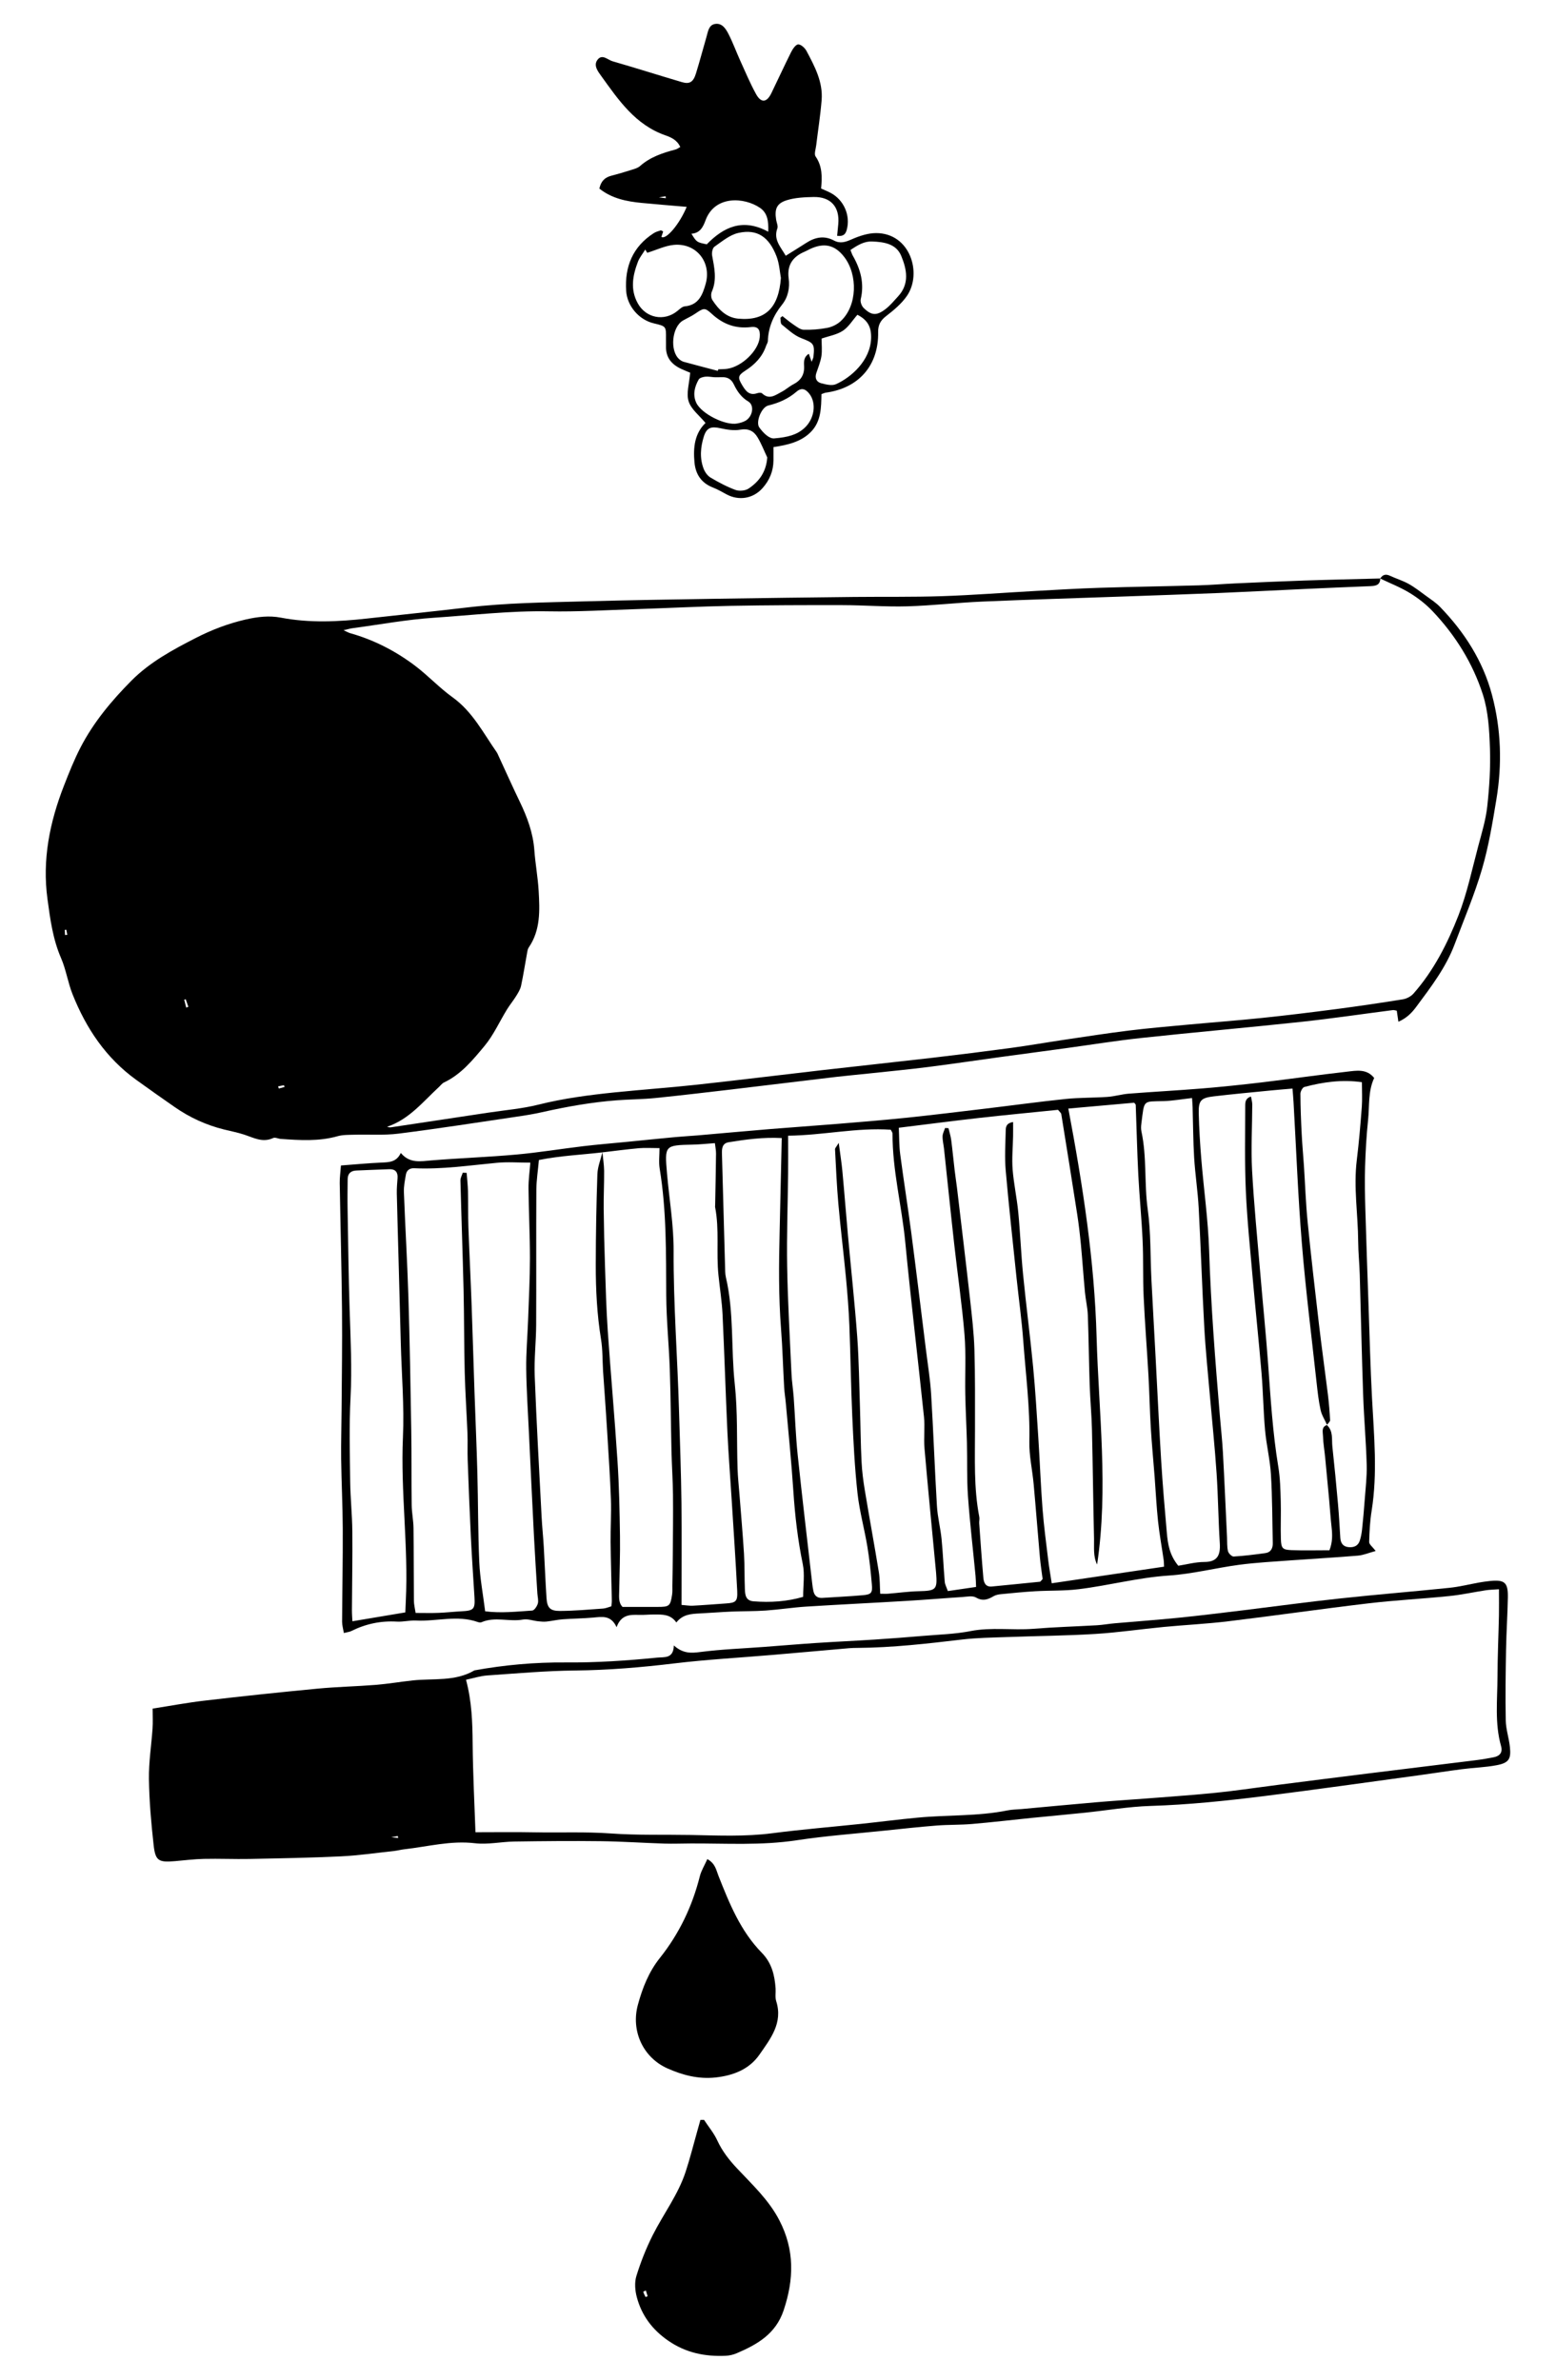
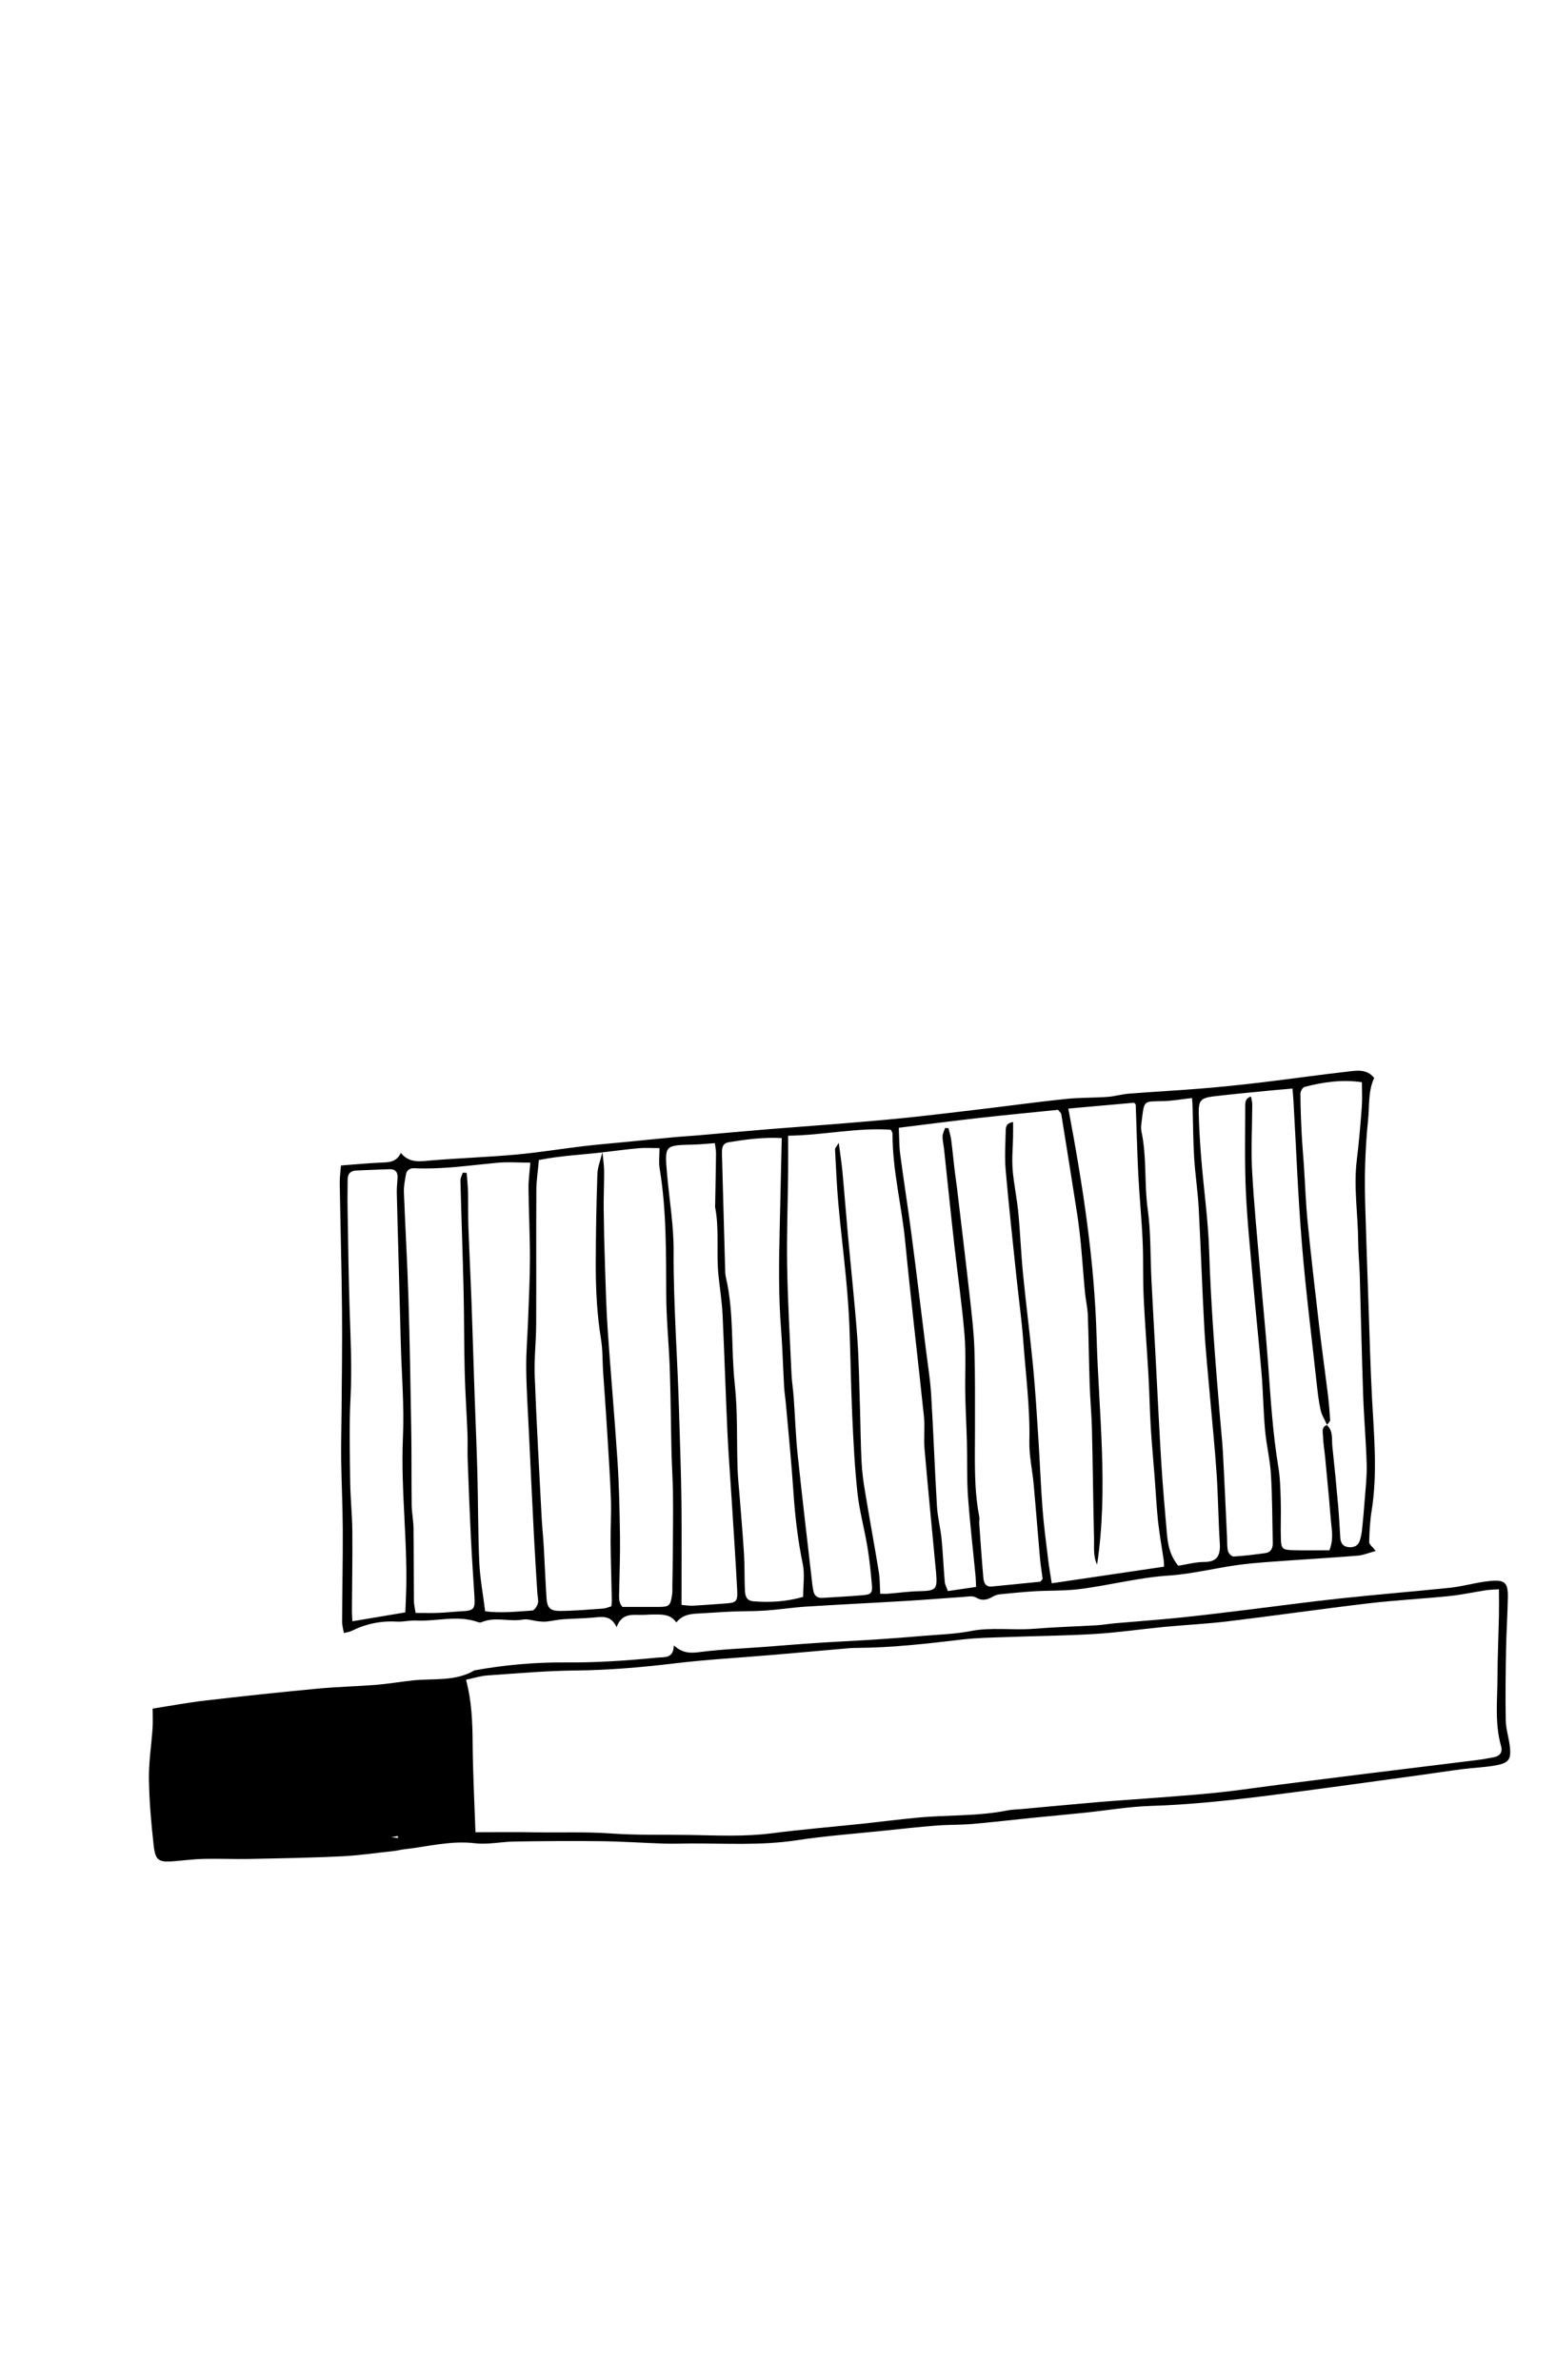
<svg xmlns="http://www.w3.org/2000/svg" version="1.1" id="Layer_1" x="0px" y="0px" width="170px" height="260px" viewBox="0 0 170 260" enable-background="new 0 0 170 260" xml:space="preserve">
  <g>
-     <path d="M150.796,63.209c0.262-0.424,0.6-0.518,1.065-0.302c0.67,0.312,1.39,0.528,2.032,0.883   c0.679,0.379,1.298,0.865,1.928,1.326c0.523,0.381,1.077,0.742,1.522,1.204c2.651,2.74,4.673,5.894,5.659,9.583   c1.006,3.754,1.123,7.606,0.484,11.446c-0.424,2.554-0.845,5.129-1.57,7.607c-0.816,2.788-1.965,5.48-2.987,8.206   c-0.955,2.547-2.593,4.68-4.193,6.835c-0.491,0.663-1.048,1.241-1.955,1.636c-0.075-0.517-0.127-0.854-0.177-1.206   c-0.156-0.025-0.295-0.083-0.423-0.067c-3.354,0.431-6.699,0.929-10.06,1.29c-5.798,0.622-11.61,1.131-17.409,1.754   c-2.762,0.296-5.508,0.742-8.257,1.118c-2.39,0.326-4.781,0.642-7.171,0.97c-2.617,0.356-5.226,0.752-7.842,1.082   c-2.16,0.274-4.332,0.48-6.497,0.711c-1.197,0.129-2.398,0.234-3.597,0.374c-3.593,0.426-7.181,0.87-10.774,1.293   c-2.991,0.353-5.979,0.71-8.977,1.016c-1.383,0.14-2.782,0.14-4.169,0.244c-2.773,0.208-5.502,0.695-8.215,1.305   c-0.901,0.203-1.817,0.353-2.736,0.485c-4.309,0.636-8.615,1.31-12.938,1.855c-1.6,0.201-3.24,0.075-4.863,0.12   c-0.6,0.018-1.223,0-1.79,0.161c-2.057,0.583-4.135,0.442-6.219,0.296c-0.276-0.021-0.605-0.198-0.816-0.1   c-1.162,0.547-2.149-0.035-3.193-0.375c-0.704-0.229-1.437-0.369-2.158-0.548c-1.953-0.482-3.757-1.304-5.405-2.451   c-1.409-0.979-2.811-1.967-4.201-2.971c-3.309-2.383-5.479-5.625-6.966-9.356c-0.511-1.282-0.709-2.693-1.258-3.957   c-0.898-2.069-1.184-4.244-1.481-6.438c-0.588-4.306,0.24-8.397,1.794-12.384c0.554-1.419,1.119-2.845,1.818-4.196   c1.417-2.74,3.382-5.093,5.542-7.273c2.015-2.036,4.518-3.386,7.032-4.674c1.729-0.887,3.534-1.583,5.458-2.024   c1.302-0.297,2.572-0.451,3.853-0.205c3.138,0.603,6.272,0.448,9.415,0.097c3.636-0.408,7.275-0.774,10.904-1.205   c4.288-0.51,8.594-0.555,12.899-0.672c4.814-0.133,9.631-0.208,14.45-0.285c4.996-0.08,9.996-0.14,14.994-0.196   c3.194-0.033,6.39,0.021,9.577-0.085c3.382-0.113,6.755-0.379,10.132-0.565c2.355-0.132,4.712-0.273,7.068-0.348   c3.611-0.116,7.223-0.165,10.834-0.269c1.341-0.037,2.68-0.153,4.019-0.214c2.499-0.113,4.996-0.228,7.494-0.311   c2.775-0.094,5.557-0.151,8.334-0.227c-0.023,0.799-0.6,0.817-1.18,0.843c-2.312,0.095-4.624,0.191-6.938,0.298   c-3.192,0.146-6.381,0.317-9.573,0.45c-3.47,0.143-6.939,0.256-10.411,0.381c-5.142,0.183-10.282,0.332-15.421,0.554   c-2.722,0.119-5.439,0.441-8.161,0.518c-2.359,0.067-4.725-0.127-7.086-0.13c-4.076-0.008-8.152,0.002-12.227,0.079   c-3.429,0.065-6.855,0.246-10.283,0.357c-3.193,0.103-6.393,0.3-9.586,0.24c-4.188-0.077-8.334,0.422-12.495,0.698   c-2.999,0.196-5.974,0.752-8.96,1.152c-0.24,0.03-0.472,0.106-0.951,0.216c0.41,0.184,0.565,0.278,0.734,0.324   c2.574,0.725,4.922,1.933,7.045,3.528c1.437,1.08,2.679,2.429,4.133,3.474c2.186,1.572,3.35,3.899,4.825,6.005   c0.077,0.111,0.129,0.247,0.185,0.372c0.777,1.682,1.535,3.375,2.338,5.043c0.812,1.685,1.45,3.406,1.587,5.3   c0.108,1.479,0.384,2.945,0.469,4.424c0.122,2.133,0.219,4.286-1.08,6.188c-0.124,0.18-0.154,0.433-0.194,0.658   c-0.216,1.177-0.395,2.361-0.646,3.531c-0.084,0.391-0.316,0.76-0.528,1.107c-0.315,0.508-0.7,0.972-1.013,1.48   c-0.82,1.337-1.472,2.812-2.467,4.003c-1.265,1.517-2.545,3.093-4.416,3.975c-0.198,0.093-0.346,0.303-0.517,0.461   c-1.764,1.626-3.28,3.568-5.695,4.376c0.191,0.071,0.326,0.074,0.458,0.055c3.533-0.531,7.062-1.062,10.594-1.596   c1.833-0.279,3.702-0.429,5.49-0.878c2.758-0.691,5.554-1.05,8.362-1.342c2.949-0.304,5.909-0.505,8.856-0.826   c4.563-0.497,9.118-1.063,13.676-1.587c4.048-0.464,8.099-0.894,12.146-1.363c2.849-0.332,5.697-0.688,8.539-1.07   c1.962-0.265,3.91-0.607,5.868-0.899c2.337-0.346,4.674-0.71,7.021-1c2.113-0.261,4.239-0.443,6.361-0.641   c2.722-0.253,5.446-0.456,8.165-0.738c2.722-0.283,5.436-0.616,8.148-0.97c2.435-0.32,4.868-0.677,7.292-1.069   c0.417-0.068,0.892-0.32,1.168-0.636c2.205-2.504,3.704-5.457,4.9-8.516c0.955-2.442,1.491-5.054,2.173-7.604   c0.381-1.428,0.819-2.861,0.98-4.32c0.231-2.104,0.366-4.235,0.294-6.347c-0.068-1.977-0.179-4.036-0.779-5.896   c-1.105-3.419-3.005-6.47-5.495-9.093c-0.726-0.766-1.587-1.435-2.487-1.984C153.009,64.166,151.879,63.729,150.796,63.209    M20.344,110.087c0.078-0.029,0.159-0.057,0.236-0.086c-0.097-0.275-0.195-0.553-0.291-0.828c-0.055,0.017-0.106,0.034-0.161,0.052   L20.344,110.087z M30.383,118.697c0.024,0.078,0.052,0.155,0.079,0.233c0.209-0.059,0.418-0.115,0.63-0.172   c-0.026-0.065-0.06-0.19-0.072-0.188C30.806,118.604,30.592,118.652,30.383,118.697 M7.104,102.158   c0.082-0.006,0.162-0.012,0.245-0.019c-0.037-0.187-0.072-0.374-0.105-0.559c-0.055,0.004-0.112,0.011-0.167,0.017   C7.085,101.784,7.096,101.971,7.104,102.158" />
    <path d="M73.894,177.267c-0.641-0.918-1.537-0.87-2.411-0.872c-0.556-0.004-1.113,0.062-1.67,0.044   c-0.994-0.032-1.953-0.03-2.448,1.342c-0.617-1.346-1.594-1.134-2.564-1.048c-1.108,0.099-2.222,0.104-3.331,0.188   c-0.592,0.044-1.174,0.185-1.762,0.247c-0.308,0.031-0.622,0.001-0.929-0.033c-0.55-0.06-1.119-0.279-1.636-0.188   c-1.505,0.274-3.061-0.351-4.538,0.294c-0.111,0.049-0.282,0.02-0.405-0.023c-2.233-0.794-4.505-0.045-6.756-0.163   c-0.689-0.035-1.39,0.159-2.078,0.118c-1.762-0.104-3.412,0.245-4.984,1.03c-0.191,0.1-0.429,0.116-0.814,0.215   c-0.076-0.461-0.194-0.846-0.192-1.229c0.016-3.386,0.086-6.771,0.071-10.157c-0.009-2.538-0.142-5.075-0.174-7.616   c-0.022-1.803,0.036-3.608,0.046-5.411c0.024-3.61,0.083-7.223,0.047-10.834c-0.045-4.636-0.172-9.273-0.249-13.911   c-0.01-0.592,0.08-1.186,0.133-1.922c1.55-0.117,3.014-0.257,4.48-0.32c0.816-0.036,1.591-0.054,2.059-1.049   c0.979,1.172,2.161,0.913,3.362,0.813c3.091-0.253,6.195-0.361,9.283-0.64c2.442-0.221,4.872-0.625,7.308-0.914   c1.562-0.186,3.131-0.312,4.696-0.466c1.796-0.179,3.596-0.362,5.394-0.531c0.783-0.074,1.568-0.111,2.352-0.178   c2.629-0.227,5.255-0.471,7.884-0.688c2.357-0.194,4.716-0.352,7.072-0.544c2.587-0.213,5.175-0.419,7.754-0.685   c2.903-0.3,5.799-0.655,8.697-1.002c2.946-0.351,5.886-0.757,8.834-1.064c1.516-0.157,3.053-0.119,4.575-0.226   c0.776-0.055,1.538-0.289,2.313-0.352c2.66-0.209,5.328-0.349,7.986-0.566c2.171-0.179,4.339-0.405,6.499-0.661   c3.12-0.373,6.232-0.822,9.355-1.175c1.03-0.115,2.155-0.352,2.981,0.688c-0.681,1.449-0.506,3.044-0.666,4.586   c-0.181,1.705-0.276,3.421-0.329,5.135c-0.046,1.522-0.015,3.049,0.028,4.571c0.104,3.561,0.229,7.118,0.354,10.678   c0.116,3.327,0.199,6.656,0.375,9.98c0.217,4.112,0.619,8.216-0.039,12.327c-0.18,1.127-0.245,2.275-0.271,3.417   c-0.007,0.264,0.373,0.536,0.712,0.983c-0.738,0.2-1.333,0.458-1.946,0.51c-2.441,0.205-4.886,0.337-7.327,0.516   c-1.882,0.14-3.772,0.237-5.644,0.485c-2.572,0.342-5.115,1.006-7.694,1.174c-3.352,0.22-6.576,1.098-9.882,1.496   c-1.558,0.188-3.145,0.126-4.717,0.219c-1.25,0.073-2.495,0.199-3.741,0.321c-0.271,0.027-0.565,0.085-0.797,0.223   c-0.626,0.366-1.178,0.571-1.919,0.141c-0.385-0.223-0.996-0.086-1.503-0.053c-1.987,0.127-3.968,0.298-5.957,0.415   c-3.693,0.223-7.391,0.398-11.085,0.63c-1.478,0.095-2.948,0.327-4.425,0.431c-1.242,0.086-2.494,0.062-3.742,0.114   c-1.156,0.048-2.313,0.145-3.469,0.202C75.523,176.326,74.6,176.369,73.894,177.267 M65.821,125.903   c-2.283,0.269-4.588,0.365-6.944,0.836c-0.103,1.165-0.272,2.22-0.279,3.275c-0.029,4.914,0.005,9.83-0.02,14.743   c-0.01,1.85-0.229,3.705-0.159,5.552c0.195,5.139,0.488,10.273,0.753,15.409c0.058,1.109,0.178,2.216,0.24,3.326   c0.107,1.847,0.174,3.697,0.296,5.546c0.068,1.06,0.383,1.423,1.467,1.418c1.574-0.008,3.145-0.15,4.717-0.261   c0.303-0.021,0.594-0.16,0.902-0.246c0.021-0.265,0.055-0.447,0.05-0.627c-0.042-2.126-0.111-4.25-0.133-6.377   c-0.015-1.572,0.087-3.148,0.033-4.719c-0.084-2.36-0.251-4.716-0.39-7.074c-0.09-1.524-0.2-3.048-0.303-4.571   c-0.051-0.782-0.113-1.565-0.165-2.35c-0.069-1.153-0.036-2.324-0.222-3.459c-0.441-2.704-0.578-5.429-0.574-8.156   c0.005-3.294,0.064-6.584,0.177-9.877c0.027-0.803,0.358-1.598,0.55-2.397c0.063,0.675,0.178,1.352,0.186,2.028   c0.01,1.386-0.062,2.771-0.047,4.156c0.022,2.081,0.07,4.16,0.143,6.237c0.076,2.359,0.139,4.718,0.3,7.071   c0.328,4.754,0.758,9.501,1.066,14.256c0.178,2.723,0.231,5.455,0.271,8.184c0.029,1.989-0.049,3.979-0.084,5.968   c-0.011,0.643-0.102,1.301,0.362,1.773c1.325,0,2.569-0.001,3.817,0c1.294,0.001,1.407-0.083,1.598-1.337   c0.05-0.314,0.025-0.641,0.029-0.965c0.019-1.15,0.043-2.301,0.049-3.453c0.016-2.166,0.042-4.334,0.02-6.501   c-0.018-1.573-0.125-3.144-0.164-4.718c-0.068-3.003-0.083-6.006-0.186-9.009c-0.092-2.682-0.371-5.356-0.387-8.033   c-0.026-4.639,0.039-9.271-0.717-13.871c-0.117-0.706-0.018-1.446-0.018-2.24c-0.883,0-1.572-0.05-2.253,0.01   C68.473,125.57,67.146,125.748,65.821,125.903 M144.967,155.699c0.717,0.654,0.513,1.549,0.601,2.355   c0.23,2.114,0.433,4.23,0.621,6.347c0.107,1.2,0.166,2.403,0.245,3.606c0.037,0.579,0.288,0.973,0.911,1.03   c0.564,0.049,1.027-0.128,1.215-0.701c0.127-0.391,0.206-0.808,0.25-1.219c0.113-1.055,0.208-2.117,0.285-3.179   c0.093-1.292,0.258-2.59,0.223-3.882c-0.069-2.541-0.298-5.075-0.387-7.615c-0.153-4.397-0.244-8.795-0.373-13.192   c-0.035-1.201-0.163-2.404-0.171-3.606c-0.019-2.962-0.516-5.91-0.153-8.883c0.237-1.929,0.401-3.87,0.548-5.809   c0.065-0.863,0.011-1.736,0.011-2.713c-2.137-0.31-4.227-0.026-6.287,0.523c-0.203,0.055-0.432,0.491-0.43,0.75   c0.008,1.478,0.065,2.958,0.142,4.433c0.058,1.157,0.169,2.31,0.244,3.462c0.134,2.034,0.2,4.073,0.403,6.1   c0.369,3.732,0.804,7.458,1.238,11.186c0.301,2.571,0.663,5.137,0.981,7.706c0.11,0.918,0.188,1.843,0.234,2.765   c0.009,0.164-0.218,0.339-0.338,0.509c-0.238-0.54-0.578-1.059-0.701-1.623c-0.218-0.994-0.327-2.015-0.44-3.029   c-0.553-5.062-1.193-10.117-1.607-15.192c-0.422-5.123-0.612-10.268-0.907-15.402c-0.026-0.483-0.074-0.963-0.115-1.493   c-0.924,0.08-1.655,0.138-2.385,0.21c-2.073,0.207-4.15,0.396-6.218,0.641c-1.411,0.167-1.675,0.453-1.638,1.877   c0.041,1.663,0.142,3.328,0.279,4.987c0.273,3.324,0.745,6.642,0.855,9.971c0.192,6.024,0.667,12.022,1.169,18.024   c0.11,1.337,0.26,2.676,0.335,4.016c0.17,3.099,0.302,6.201,0.451,9.301c0.024,0.509-0.013,1.032,0.106,1.519   c0.059,0.239,0.416,0.593,0.617,0.581c1.154-0.067,2.305-0.214,3.449-0.37c0.615-0.084,0.841-0.526,0.827-1.104   c-0.057-2.498-0.049-5.002-0.202-7.493c-0.096-1.611-0.491-3.201-0.639-4.811c-0.187-2.072-0.213-4.16-0.386-6.236   c-0.285-3.407-0.648-6.81-0.951-10.217c-0.282-3.232-0.621-6.466-0.766-9.706c-0.139-3.099-0.067-6.207-0.067-9.313   c0-0.376,0.021-0.828,0.631-1.003c0.057,0.34,0.138,0.604,0.138,0.865c-0.007,2.399-0.147,4.807-0.02,7.197   c0.203,3.745,0.578,7.481,0.894,11.221c0.279,3.321,0.621,6.642,0.861,9.966c0.272,3.744,0.498,7.488,1.11,11.198   c0.204,1.227,0.231,2.488,0.267,3.736c0.043,1.386-0.03,2.779,0.015,4.167c0.034,1.004,0.183,1.166,1.132,1.205   c1.38,0.053,2.764,0.014,4.174,0.014c0.349-0.888,0.325-1.702,0.231-2.531c-0.112-1.014-0.179-2.029-0.269-3.045   c-0.138-1.521-0.282-3.04-0.43-4.558c-0.075-0.785-0.217-1.568-0.238-2.354C144.534,156.472,144.339,155.916,144.967,155.699    M116.72,121.119c1.578,8.368,2.856,16.612,3.087,24.931c0.232,8.282,1.304,16.582,0.057,24.882   c-0.445-0.893-0.313-1.854-0.335-2.784c-0.093-3.989-0.134-7.98-0.228-11.968c-0.039-1.621-0.193-3.237-0.249-4.858   c-0.084-2.549-0.107-5.099-0.203-7.646c-0.03-0.823-0.232-1.64-0.311-2.464c-0.163-1.741-0.28-3.486-0.444-5.229   c-0.106-1.098-0.232-2.195-0.4-3.287c-0.568-3.654-1.151-7.308-1.743-10.958c-0.027-0.156-0.21-0.288-0.356-0.481   c-2.861,0.291-5.719,0.562-8.573,0.881c-2.888,0.326-5.771,0.703-8.823,1.078c0.047,1,0.028,1.966,0.154,2.912   c0.375,2.852,0.831,5.692,1.204,8.542c0.554,4.229,1.066,8.463,1.593,12.697c0.204,1.657,0.479,3.31,0.581,4.974   c0.249,4.069,0.39,8.146,0.634,12.214c0.07,1.196,0.381,2.376,0.503,3.573c0.154,1.562,0.216,3.134,0.35,4.696   c0.025,0.302,0.191,0.59,0.337,1.013c1.045-0.153,2.026-0.298,3.086-0.452c-0.023-0.493-0.025-0.854-0.06-1.212   c-0.277-2.902-0.621-5.799-0.827-8.707c-0.136-1.938-0.064-3.889-0.114-5.835c-0.045-1.763-0.145-3.522-0.18-5.283   c-0.043-2.174,0.091-4.359-0.083-6.52c-0.27-3.277-0.752-6.535-1.116-9.806c-0.392-3.497-0.745-6.996-1.122-10.495   c-0.05-0.459-0.17-0.919-0.16-1.377c0.004-0.304,0.177-0.605,0.274-0.908c0.124,0.008,0.249,0.015,0.373,0.023   c0.099,0.425,0.236,0.842,0.295,1.275c0.144,1.098,0.244,2.203,0.376,3.304c0.073,0.645,0.18,1.287,0.257,1.933   c0.484,4.092,0.979,8.181,1.438,12.275c0.2,1.794,0.411,3.596,0.466,5.399c0.087,2.902,0.06,5.813,0.063,8.719   c0.004,3.197-0.146,6.4,0.47,9.568c0.045,0.222-0.026,0.462-0.01,0.693c0.145,1.982,0.279,3.97,0.453,5.951   c0.049,0.516,0.226,1.027,0.939,0.955c1.748-0.174,3.499-0.34,5.248-0.521c0.068-0.007,0.127-0.126,0.29-0.297   c-0.091-0.717-0.224-1.533-0.297-2.352c-0.237-2.672-0.439-5.35-0.684-8.021c-0.143-1.564-0.505-3.128-0.47-4.685   c0.084-3.667-0.398-7.288-0.662-10.924c-0.17-2.306-0.493-4.6-0.735-6.899c-0.407-3.92-0.844-7.838-1.187-11.763   c-0.123-1.429-0.032-2.876,0.001-4.315c0.007-0.375,0.02-0.846,0.807-0.967c0,0.581,0.007,1.072-0.002,1.563   c-0.021,1.202-0.144,2.413-0.05,3.607c0.123,1.568,0.466,3.12,0.617,4.688c0.219,2.257,0.301,4.53,0.525,6.788   c0.332,3.367,0.771,6.721,1.097,10.09c0.247,2.581,0.401,5.176,0.57,7.764c0.167,2.585,0.26,5.175,0.459,7.758   c0.146,1.891,0.401,3.772,0.628,5.657c0.094,0.773,0.234,1.54,0.377,2.478c4.139-0.612,8.188-1.211,12.272-1.815   c-0.018-0.35-0.012-0.53-0.038-0.708c-0.205-1.419-0.467-2.832-0.619-4.256c-0.171-1.611-0.249-3.232-0.372-4.849   c-0.14-1.799-0.312-3.597-0.422-5.397c-0.113-1.895-0.147-3.794-0.253-5.688c-0.162-2.869-0.395-5.73-0.525-8.6   c-0.096-2.033-0.019-4.076-0.113-6.11c-0.105-2.404-0.351-4.802-0.472-7.205c-0.129-2.541-0.186-5.088-0.28-7.632   c-0.003-0.075-0.1-0.146-0.173-0.246C121.633,120.681,119.336,120.886,116.72,121.119 M86.106,124.084   c0,1.591,0.014,2.881-0.002,4.171c-0.035,3.38-0.164,6.761-0.103,10.136c0.067,3.89,0.295,7.777,0.471,11.665   c0.038,0.88,0.182,1.752,0.245,2.631c0.149,2.081,0.215,4.172,0.431,6.245c0.492,4.694,1.057,9.382,1.59,14.071   c0.031,0.277,0.07,0.555,0.128,0.825c0.116,0.525,0.431,0.793,0.994,0.753c1.478-0.102,2.961-0.16,4.437-0.296   c0.897-0.084,1.037-0.253,0.957-1.165c-0.118-1.384-0.263-2.77-0.49-4.14c-0.324-1.957-0.865-3.886-1.08-5.853   c-0.305-2.806-0.446-5.629-0.572-8.449c-0.149-3.288-0.183-6.584-0.315-9.874c-0.071-1.76-0.212-3.519-0.378-5.27   c-0.254-2.675-0.589-5.342-0.825-8.017c-0.176-1.979-0.259-3.968-0.363-5.951c-0.006-0.127,0.146-0.263,0.405-0.699   c0.162,1.252,0.312,2.16,0.396,3.071c0.221,2.355,0.4,4.712,0.614,7.065c0.336,3.69,0.738,7.373,1.012,11.068   c0.187,2.587,0.211,5.188,0.299,7.784c0.061,1.941,0.072,3.887,0.17,5.827c0.051,1.062,0.188,2.124,0.363,3.172   c0.491,2.969,1.04,5.928,1.524,8.896c0.124,0.763,0.104,1.544,0.154,2.377c0.339,0,0.605,0.02,0.868-0.002   c1.108-0.089,2.215-0.247,3.324-0.273c1.925-0.045,2.065-0.16,1.909-2.046c-0.01-0.138-0.026-0.276-0.039-0.414   c-0.413-4.377-0.845-8.75-1.223-13.131c-0.102-1.146,0.059-2.318-0.059-3.462c-0.663-6.364-1.431-12.716-2.044-19.084   c-0.38-3.965-1.407-7.851-1.392-11.858c0.001-0.122-0.108-0.244-0.194-0.425C93.614,123.178,89.982,124.034,86.106,124.084    M50.559,128.125c0.141,0.007,0.282,0.013,0.424,0.021c0.05,0.665,0.129,1.334,0.146,2.003c0.029,1.295,0.001,2.594,0.045,3.889   c0.104,2.863,0.25,5.729,0.354,8.593c0.116,3.15,0.203,6.299,0.312,9.447c0.102,2.96,0.237,5.919,0.315,8.881   c0.087,3.238,0.064,6.484,0.209,9.721c0.075,1.746,0.405,3.479,0.642,5.368c1.75,0.22,3.45,0.028,5.139-0.083   c0.229-0.016,0.529-0.466,0.615-0.767c0.091-0.335-0.026-0.73-0.05-1.098c-0.125-2.079-0.265-4.157-0.371-6.237   c-0.196-3.789-0.373-7.58-0.554-11.373c-0.108-2.312-0.267-4.627-0.294-6.941c-0.021-1.757,0.139-3.516,0.203-5.273   c0.081-2.268,0.202-4.537,0.204-6.806c0.002-2.544-0.133-5.088-0.156-7.632c-0.01-0.949,0.133-1.898,0.199-2.81   c-1.281,0-2.489-0.097-3.677,0.019c-2.999,0.281-5.983,0.732-9.01,0.591c-0.481-0.024-0.823,0.217-0.906,0.687   c-0.111,0.638-0.245,1.288-0.22,1.928c0.145,3.841,0.376,7.68,0.494,11.521c0.148,4.82,0.231,9.644,0.309,14.466   c0.046,2.736,0.011,5.475,0.047,8.211c0.012,0.831,0.188,1.66,0.2,2.491c0.032,2.644,0.018,5.287,0.042,7.933   c0.004,0.438,0.118,0.872,0.188,1.35c0.941,0,1.727,0.024,2.508-0.008c0.835-0.031,1.667-0.129,2.497-0.171   c1.354-0.068,1.507-0.227,1.423-1.585c-0.131-2.165-0.286-4.327-0.39-6.493c-0.139-2.814-0.248-5.632-0.349-8.448   c-0.037-0.97,0.015-1.943-0.024-2.913c-0.089-2.226-0.244-4.449-0.301-6.674c-0.075-3.004-0.056-6.009-0.125-9.012   c-0.095-3.979-0.241-7.954-0.343-11.933C50.298,128.701,50.471,128.411,50.559,128.125 M85.409,124.341   c-2.067-0.11-3.932,0.158-5.791,0.456c-0.726,0.118-0.758,0.696-0.741,1.29c0.116,4.077,0.225,8.155,0.337,12.229   c0.013,0.418,0.001,0.847,0.094,1.248c0.896,3.823,0.547,7.749,0.965,11.617c0.333,3.074,0.208,6.197,0.309,9.3   c0.03,0.924,0.133,1.848,0.206,2.771c0.168,2.169,0.363,4.337,0.496,6.508c0.079,1.293,0.044,2.593,0.098,3.885   c0.025,0.609,0.09,1.238,0.928,1.309c1.855,0.15,3.68,0.029,5.436-0.486c0-1.278,0.189-2.469-0.038-3.573   c-0.547-2.642-0.853-5.297-1.031-7.982c-0.209-3.185-0.535-6.362-0.817-9.543c-0.051-0.599-0.154-1.196-0.188-1.797   c-0.123-2.122-0.174-4.247-0.339-6.367c-0.272-3.51-0.243-7.021-0.157-10.537C85.254,131.289,85.329,127.912,85.409,124.341    M128.733,171.069c0.924-0.144,1.876-0.409,2.831-0.411c1.396-0.002,1.795-0.68,1.704-2.065c-0.164-2.535-0.178-5.083-0.35-7.618   c-0.187-2.818-0.484-5.629-0.728-8.441c-0.214-2.492-0.476-4.979-0.614-7.473c-0.242-4.354-0.378-8.713-0.612-13.067   c-0.099-1.847-0.387-3.687-0.499-5.532c-0.11-1.841-0.112-3.689-0.168-5.534c-0.008-0.265-0.034-0.524-0.062-0.96   c-1.092,0.122-2.089,0.305-3.09,0.335c-2.329,0.065-2.104-0.204-2.45,2.49c-0.037,0.273-0.045,0.565,0.013,0.831   c0.605,2.814,0.291,5.699,0.69,8.541c0.348,2.512,0.272,5.078,0.399,7.62c0.14,2.773,0.301,5.545,0.448,8.317   c0.205,3.828,0.382,7.659,0.617,11.485c0.162,2.63,0.388,5.262,0.62,7.89C127.591,168.677,127.758,169.878,128.733,171.069    M44.283,176.166c0.013-0.329,0.03-0.782,0.052-1.232c0.297-5.976-0.576-11.926-0.312-17.909c0.153-3.418-0.144-6.855-0.235-10.285   c-0.083-3.051-0.159-6.104-0.244-9.157c-0.062-2.403-0.138-4.809-0.191-7.214c-0.011-0.555,0.043-1.112,0.082-1.665   c0.045-0.641-0.248-0.978-0.885-0.96c-1.206,0.035-2.409,0.099-3.612,0.143c-0.617,0.023-0.946,0.33-0.954,0.949   c-0.012,1.061-0.028,2.127-0.009,3.188c0.062,3.656,0.105,7.314,0.22,10.971c0.104,3.238,0.271,6.467,0.102,9.714   c-0.157,3.051-0.074,6.117-0.037,9.176c0.023,1.805,0.217,3.607,0.233,5.409c0.028,2.872-0.029,5.743-0.043,8.615   c-0.003,0.438,0.036,0.875,0.053,1.227C40.41,176.814,42.217,176.511,44.283,176.166 M74.458,175.347   c0.448,0.032,0.849,0.108,1.246,0.087c1.205-0.062,2.404-0.163,3.604-0.245c1.088-0.071,1.292-0.22,1.236-1.372   c-0.17-3.326-0.397-6.651-0.607-9.977c-0.152-2.445-0.347-4.889-0.462-7.335c-0.199-4.298-0.329-8.6-0.533-12.897   c-0.071-1.427-0.299-2.847-0.446-4.271c-0.26-2.484,0.118-4.998-0.371-7.472c-0.008-0.044,0.007-0.093,0.007-0.139   c0.037-1.894,0.077-3.787,0.098-5.682c0.004-0.358-0.073-0.715-0.125-1.149c-0.851,0.061-1.624,0.145-2.401,0.162   c-3.088,0.071-3.097,0.064-2.828,3.167c0.243,2.814,0.734,5.629,0.721,8.441c-0.031,5.846,0.428,11.668,0.59,17.504   c0.095,3.325,0.225,6.649,0.264,9.976C74.494,167.8,74.458,171.455,74.458,175.347" />
    <path d="M16.677,186.678c1.814-0.283,3.764-0.651,5.73-0.879c4.09-0.48,8.189-0.913,12.292-1.303   c2.118-0.203,4.255-0.243,6.379-0.414c1.34-0.109,2.669-0.339,4.006-0.483c2.271-0.243,4.643,0.144,6.75-1.098   c3.293-0.6,6.623-0.893,9.961-0.867c3.343,0.027,6.666-0.193,9.988-0.526c0.791-0.08,1.799,0.146,1.838-1.331   c1.017,0.914,1.911,0.844,2.928,0.712c2.293-0.294,4.611-0.377,6.92-0.551c1.893-0.141,3.785-0.304,5.677-0.429   c2.118-0.141,4.237-0.234,6.355-0.371c1.802-0.116,3.604-0.257,5.403-0.409c1.708-0.146,3.439-0.189,5.114-0.518   c2.304-0.452,4.605-0.07,6.9-0.254c2.307-0.188,4.621-0.251,6.928-0.385c0.648-0.038,1.29-0.158,1.938-0.215   c2.342-0.206,4.686-0.374,7.023-0.61c2.35-0.237,4.695-0.532,7.039-0.814c3.538-0.432,7.069-0.917,10.613-1.296   c3.96-0.428,7.931-0.746,11.895-1.157c1.102-0.112,2.186-0.388,3.279-0.584c0.366-0.063,0.733-0.116,1.104-0.155   c1.646-0.174,2.031,0.139,2.003,1.779c-0.034,1.896-0.163,3.79-0.197,5.688c-0.047,2.591-0.084,5.181-0.033,7.771   c0.019,0.96,0.348,1.909,0.452,2.874c0.149,1.353-0.12,1.764-1.489,2.017c-1.22,0.228-2.474,0.262-3.71,0.422   c-1.513,0.192-3.019,0.436-4.531,0.639c-5.691,0.775-11.38,1.583-17.078,2.299c-4.141,0.517-8.286,0.952-12.467,1.082   c-2.4,0.075-4.792,0.494-7.188,0.741c-1.932,0.201-3.868,0.376-5.8,0.568c-2.167,0.22-4.331,0.479-6.499,0.662   c-1.283,0.11-2.579,0.069-3.864,0.17c-1.889,0.148-3.775,0.357-5.661,0.553c-3.218,0.337-6.455,0.573-9.653,1.059   c-3.838,0.581-7.683,0.333-11.525,0.347c-0.975,0.004-1.949,0.044-2.921,0.014c-2.312-0.074-4.623-0.235-6.933-0.263   c-3.153-0.039-6.307-0.009-9.458,0.038c-1.434,0.021-2.889,0.353-4.293,0.186c-2.642-0.315-5.152,0.372-7.72,0.66   c-0.365,0.04-0.728,0.142-1.095,0.183c-1.931,0.208-3.856,0.494-5.793,0.588c-3.332,0.161-6.672,0.217-10.008,0.285   c-1.666,0.032-3.335-0.045-5.006-0.007c-1.063,0.023-2.124,0.16-3.186,0.25c-1.757,0.146-2.109-0.038-2.299-1.762   c-0.266-2.392-0.479-4.8-0.514-7.202c-0.028-1.844,0.27-3.688,0.396-5.534C16.715,188.188,16.677,187.527,16.677,186.678    M163.768,173.636c-0.642,0.048-1.043,0.052-1.441,0.113c-1.326,0.204-2.647,0.496-3.98,0.632c-2.951,0.302-5.92,0.451-8.864,0.8   c-5.101,0.602-10.183,1.34-15.282,1.955c-2.348,0.285-4.713,0.396-7.068,0.622c-2.491,0.238-4.973,0.608-7.467,0.762   c-3.191,0.196-6.394,0.22-9.588,0.339c-1.667,0.06-3.338,0.078-4.989,0.274c-3.777,0.446-7.555,0.883-11.364,0.911   c-0.326,0.002-0.651,0.007-0.973,0.035c-2.771,0.241-5.539,0.493-8.308,0.729c-3.601,0.307-7.213,0.503-10.797,0.934   c-3.6,0.433-7.19,0.735-10.819,0.773c-3.196,0.033-6.387,0.318-9.58,0.539c-0.76,0.052-1.507,0.297-2.334,0.47   c0.636,2.392,0.704,4.646,0.724,6.925c0.028,3.301,0.201,6.601,0.309,9.734c2.221,0,4.352-0.032,6.476,0.01   c2.771,0.055,5.541-0.074,8.315,0.126c2.901,0.207,5.824,0.114,8.737,0.166c2.96,0.055,5.915,0.195,8.876-0.188   c3.253-0.423,6.527-0.689,9.792-1.034c2.027-0.215,4.053-0.479,6.08-0.669c3.277-0.316,6.59-0.135,9.842-0.792   c0.496-0.102,1.014-0.1,1.522-0.146c2.718-0.25,5.438-0.506,8.163-0.743c1.746-0.15,3.502-0.264,5.254-0.396   c1.847-0.141,3.691-0.274,5.537-0.43c1.289-0.112,2.581-0.235,3.867-0.391c1.791-0.217,3.582-0.48,5.376-0.707   c3.216-0.413,6.434-0.817,9.653-1.219c3.946-0.49,7.896-0.968,11.845-1.46c0.643-0.08,1.282-0.193,1.917-0.316   c0.655-0.127,0.993-0.531,0.802-1.204c-0.711-2.51-0.399-5.07-0.393-7.614c0.008-2.222,0.11-4.445,0.158-6.668   C163.784,175.635,163.768,174.758,163.768,173.636 M43.502,200.812l-0.04-0.211c-0.239,0.041-0.475,0.082-0.714,0.124   C43.001,200.755,43.25,200.783,43.502,200.812" />
-     <path d="M75.405,40.721c-0.21-0.088-0.587-0.236-0.953-0.404c-1.057-0.483-1.721-1.238-1.688-2.472   c0.009-0.278-0.004-0.556-0.002-0.835c0.015-1.363,0.015-1.363-1.324-1.68c-1.631-0.384-2.921-1.89-3.027-3.555   c-0.169-2.657,0.72-4.819,3.008-6.297c0.226-0.146,0.504-0.224,0.763-0.305c0.064-0.02,0.161,0.067,0.273,0.118   c-0.065,0.198-0.134,0.395-0.197,0.592c0.521,0.346,1.987-1.401,2.767-3.282c-1.638-0.142-3.276-0.271-4.917-0.43   c-1.659-0.16-3.271-0.483-4.624-1.567c0.177-0.83,0.617-1.227,1.31-1.405c0.673-0.174,1.343-0.367,2.007-0.581   c0.389-0.128,0.842-0.223,1.134-0.483c1.121-0.991,2.474-1.431,3.871-1.801c0.165-0.041,0.311-0.161,0.517-0.272   c-0.339-0.763-1-1.058-1.617-1.273c-3.295-1.147-5.126-3.858-7.022-6.491c-0.352-0.489-0.882-1.151-0.395-1.777   c0.51-0.658,1.108,0.019,1.635,0.172c2.531,0.731,5.045,1.53,7.574,2.278c0.843,0.25,1.248-0.002,1.537-0.938   c0.413-1.327,0.764-2.677,1.154-4.011c0.167-0.569,0.234-1.297,0.945-1.407c0.762-0.118,1.166,0.531,1.456,1.096   c0.485,0.946,0.85,1.953,1.288,2.923c0.556,1.223,1.076,2.466,1.721,3.639c0.551,1.001,1.17,0.945,1.67-0.08   C85,8.69,85.694,7.17,86.442,5.676c0.172-0.34,0.505-0.822,0.768-0.824c0.306-0.005,0.729,0.388,0.904,0.716   c0.891,1.679,1.812,3.385,1.653,5.372c-0.133,1.656-0.396,3.303-0.595,4.951c-0.048,0.408-0.246,0.946-0.063,1.207   c0.747,1.077,0.716,2.257,0.6,3.499c0.385,0.176,0.724,0.308,1.045,0.479c1.447,0.768,2.182,2.474,1.757,4.029   c-0.123,0.452-0.347,0.757-1.05,0.658c0.041-0.424,0.086-0.854,0.124-1.281c0.171-1.878-0.821-3-2.713-2.958   c-0.96,0.022-1.954,0.063-2.86,0.336c-1.152,0.344-1.402,0.95-1.217,2.142c0.05,0.318,0.232,0.687,0.134,0.951   c-0.446,1.223,0.347,2.004,0.917,2.991c0.782-0.489,1.519-0.941,2.241-1.407c0.966-0.625,1.967-0.826,3.023-0.26   c0.693,0.37,1.278,0.168,1.962-0.137c0.826-0.362,1.763-0.673,2.649-0.673c3.739,0.004,5.056,4.41,3.361,6.869   c-0.588,0.853-1.44,1.56-2.273,2.203c-0.621,0.48-0.879,0.976-0.868,1.75c0.062,3.63-2.108,6.118-5.71,6.611   c-0.133,0.018-0.26,0.084-0.484,0.161c-0.026,1.448-0.027,2.976-1.139,4.114c-1.076,1.106-2.546,1.441-4.102,1.673   c0,0.538,0.002,0.992-0.001,1.446c-0.006,1.167-0.427,2.178-1.196,3.04c-1.024,1.146-2.573,1.405-3.928,0.68   c-0.488-0.26-0.97-0.547-1.483-0.746c-1.27-0.491-1.9-1.438-2.023-2.748c-0.152-1.618,0.013-3.161,1.206-4.307   c-0.667-0.812-1.572-1.492-1.847-2.368C74.958,42.963,75.314,41.881,75.405,40.721 M85.258,34.723   c0.075-0.06,0.15-0.123,0.226-0.184c0.412,0.32,0.813,0.663,1.246,0.953c0.334,0.223,0.711,0.525,1.075,0.535   c0.863,0.021,1.744-0.043,2.59-0.208c0.511-0.101,1.06-0.366,1.443-0.719c1.84-1.685,1.889-5.074,0.406-7.014   c-1.037-1.353-2.23-1.604-3.792-0.856c-0.168,0.082-0.327,0.176-0.498,0.249c-1.304,0.541-1.985,1.442-1.79,2.921   c0.141,1.044-0.058,2.065-0.725,2.895c-0.944,1.175-1.5,2.467-1.547,3.978c-0.006,0.174-0.134,0.343-0.194,0.518   c-0.405,1.195-1.222,2.033-2.27,2.707c-0.82,0.53-0.836,0.761-0.345,1.578c0.372,0.618,0.771,1.188,1.649,0.884   c0.162-0.056,0.436-0.076,0.53,0.018c0.789,0.752,1.468,0.178,2.142-0.17c0.449-0.234,0.832-0.591,1.282-0.824   c0.833-0.433,1.22-1.064,1.163-2.017c-0.03-0.47-0.021-0.993,0.52-1.31c0.105,0.3,0.181,0.516,0.307,0.875   c0.108-0.291,0.183-0.416,0.196-0.545c0.161-1.447,0.012-1.517-1.341-2.047c-0.784-0.305-1.45-0.942-2.122-1.486   C85.258,35.334,85.304,34.974,85.258,34.723 M85.316,30.366c-0.121-0.643-0.167-1.554-0.479-2.362   c-0.811-2.1-2.092-3.016-4.163-2.555c-0.942,0.208-1.789,0.928-2.616,1.505c-0.214,0.149-0.312,0.66-0.255,0.967   c0.241,1.323,0.546,2.621-0.035,3.948c-0.111,0.252-0.088,0.683,0.06,0.91c0.676,1.039,1.54,1.925,2.844,2.04   C83.653,35.083,85.079,33.602,85.316,30.366 M70.495,27.267c-0.32,0.524-0.63,0.892-0.792,1.317   c-0.575,1.502-0.866,3.027-0.029,4.546c0.897,1.633,2.899,2.017,4.33,0.848c0.248-0.201,0.526-0.479,0.811-0.506   c1.521-0.139,1.948-1.278,2.281-2.455c0.668-2.364-1.024-4.489-3.47-4.262c-0.966,0.092-1.898,0.553-2.912,0.864   C70.728,27.641,70.641,27.502,70.495,27.267 M78.423,40.521c0.015-0.055,0.031-0.112,0.048-0.171   c0.324-0.016,0.648-0.009,0.969-0.054c1.616-0.227,3.432-1.988,3.565-3.452c0.075-0.835-0.181-1.205-0.974-1.11   c-1.685,0.203-3.055-0.323-4.289-1.465c-0.753-0.696-0.879-0.613-1.793,0.006c-0.417,0.283-0.883,0.489-1.324,0.741   c-1.221,0.694-1.472,3.329-0.402,4.242c0.136,0.119,0.305,0.224,0.479,0.273C75.939,39.869,77.182,40.194,78.423,40.521    M83.825,49.977c-0.352-0.742-0.646-1.516-1.07-2.214c-0.404-0.67-0.989-0.976-1.879-0.817c-0.69,0.125-1.461-0.002-2.166-0.158   c-0.997-0.217-1.498-0.09-1.811,0.897c-0.363,1.153-0.473,2.37-0.021,3.537c0.141,0.365,0.423,0.761,0.751,0.956   c0.872,0.516,1.777,1.002,2.726,1.351c0.411,0.151,1.065,0.092,1.427-0.146C82.947,52.61,83.72,51.536,83.825,49.977    M92.917,27.314c0.116,0.286,0.163,0.465,0.254,0.618c0.852,1.486,1.278,3.036,0.866,4.765c-0.066,0.28,0.1,0.731,0.314,0.941   c0.86,0.85,1.431,0.88,2.419,0.114c0.503-0.393,0.92-0.9,1.354-1.374c1.267-1.381,0.947-2.958,0.338-4.424   c-0.55-1.323-1.877-1.519-3.167-1.57C94.418,26.347,93.714,26.777,92.917,27.314 M89.762,36.992c0,0.649,0.074,1.302-0.02,1.929   c-0.101,0.633-0.358,1.24-0.561,1.854c-0.18,0.549,0.033,0.965,0.536,1.097c0.521,0.136,1.171,0.299,1.614,0.103   c1.626-0.722,3.766-2.563,3.841-5.024c0.039-1.249-0.403-2-1.497-2.56c-0.547,0.623-0.97,1.343-1.595,1.751   C91.42,36.575,90.564,36.713,89.762,36.992 M78.016,41.214c-0.323-0.023-0.651-0.094-0.969-0.057   c-0.252,0.03-0.609,0.125-0.713,0.309c-0.443,0.785-0.666,1.649-0.273,2.521c0.547,1.213,3.189,2.537,4.49,2.281   c0.314-0.061,0.645-0.147,0.917-0.309c0.776-0.466,0.976-1.681,0.287-2.091c-0.773-0.459-1.22-1.123-1.58-1.87   c-0.281-0.586-0.708-0.819-1.328-0.787C78.572,41.226,78.293,41.213,78.016,41.214 M84.604,47.897   c1.479-0.125,2.452-0.392,3.251-1.103c1.129-1.003,1.376-2.727,0.577-3.762c-0.414-0.539-0.864-0.707-1.405-0.242   c-0.899,0.776-1.933,1.235-3.086,1.513c-0.751,0.18-1.403,1.817-0.984,2.399C83.458,47.394,84.083,47.955,84.604,47.897    M83.933,25.317c0.052-1.193-0.101-2.06-0.897-2.606c-1.738-1.183-4.951-1.378-5.956,1.368c-0.282,0.768-0.615,1.387-1.538,1.46   c0.575,0.926,0.575,0.926,1.672,1.156C79.053,24.813,81.136,23.8,83.933,25.317 M72.749,21.657l-0.034-0.216   c-0.24,0.044-0.48,0.086-0.725,0.128C72.245,21.596,72.497,21.625,72.749,21.657" />
-     <path d="M76.918,231.61c0.492,0.751,1.086,1.454,1.455,2.262c0.536,1.159,1.277,2.107,2.148,3.036   c1.67,1.784,3.475,3.443,4.634,5.688c1.674,3.241,1.589,6.447,0.462,9.819c-0.863,2.585-2.873,3.727-5.116,4.689   c-0.378,0.163-0.806,0.263-1.216,0.281c-2.264,0.102-4.359-0.318-6.291-1.657c-1.732-1.199-2.881-2.744-3.414-4.727   c-0.2-0.734-0.271-1.619-0.053-2.328c0.475-1.538,1.074-3.057,1.801-4.494c1.168-2.311,2.764-4.404,3.579-6.893   c0.478-1.452,0.847-2.938,1.263-4.409c0.121-0.42,0.237-0.839,0.354-1.26L76.918,231.61z M70.529,250.969   c0.075-0.029,0.151-0.059,0.228-0.089c-0.062-0.21-0.127-0.418-0.195-0.63c-0.099,0.053-0.295,0.134-0.289,0.147   C70.342,250.596,70.437,250.781,70.529,250.969" />
-     <path d="M77.28,203.12c0.875,0.483,0.963,1.188,1.215,1.825c1.19,3.019,2.411,6.04,4.727,8.402   c1.104,1.127,1.412,2.457,1.516,3.911c0.029,0.46-0.068,0.957,0.065,1.379c0.763,2.393-0.641,4.13-1.835,5.854   c-1.119,1.606-2.859,2.277-4.788,2.487c-1.864,0.203-3.6-0.25-5.268-0.995c-2.685-1.204-3.989-4.118-3.22-6.946   c0.504-1.853,1.192-3.6,2.404-5.119c2.112-2.652,3.537-5.638,4.364-8.925C76.614,204.385,76.963,203.828,77.28,203.12" />
  </g>
</svg>